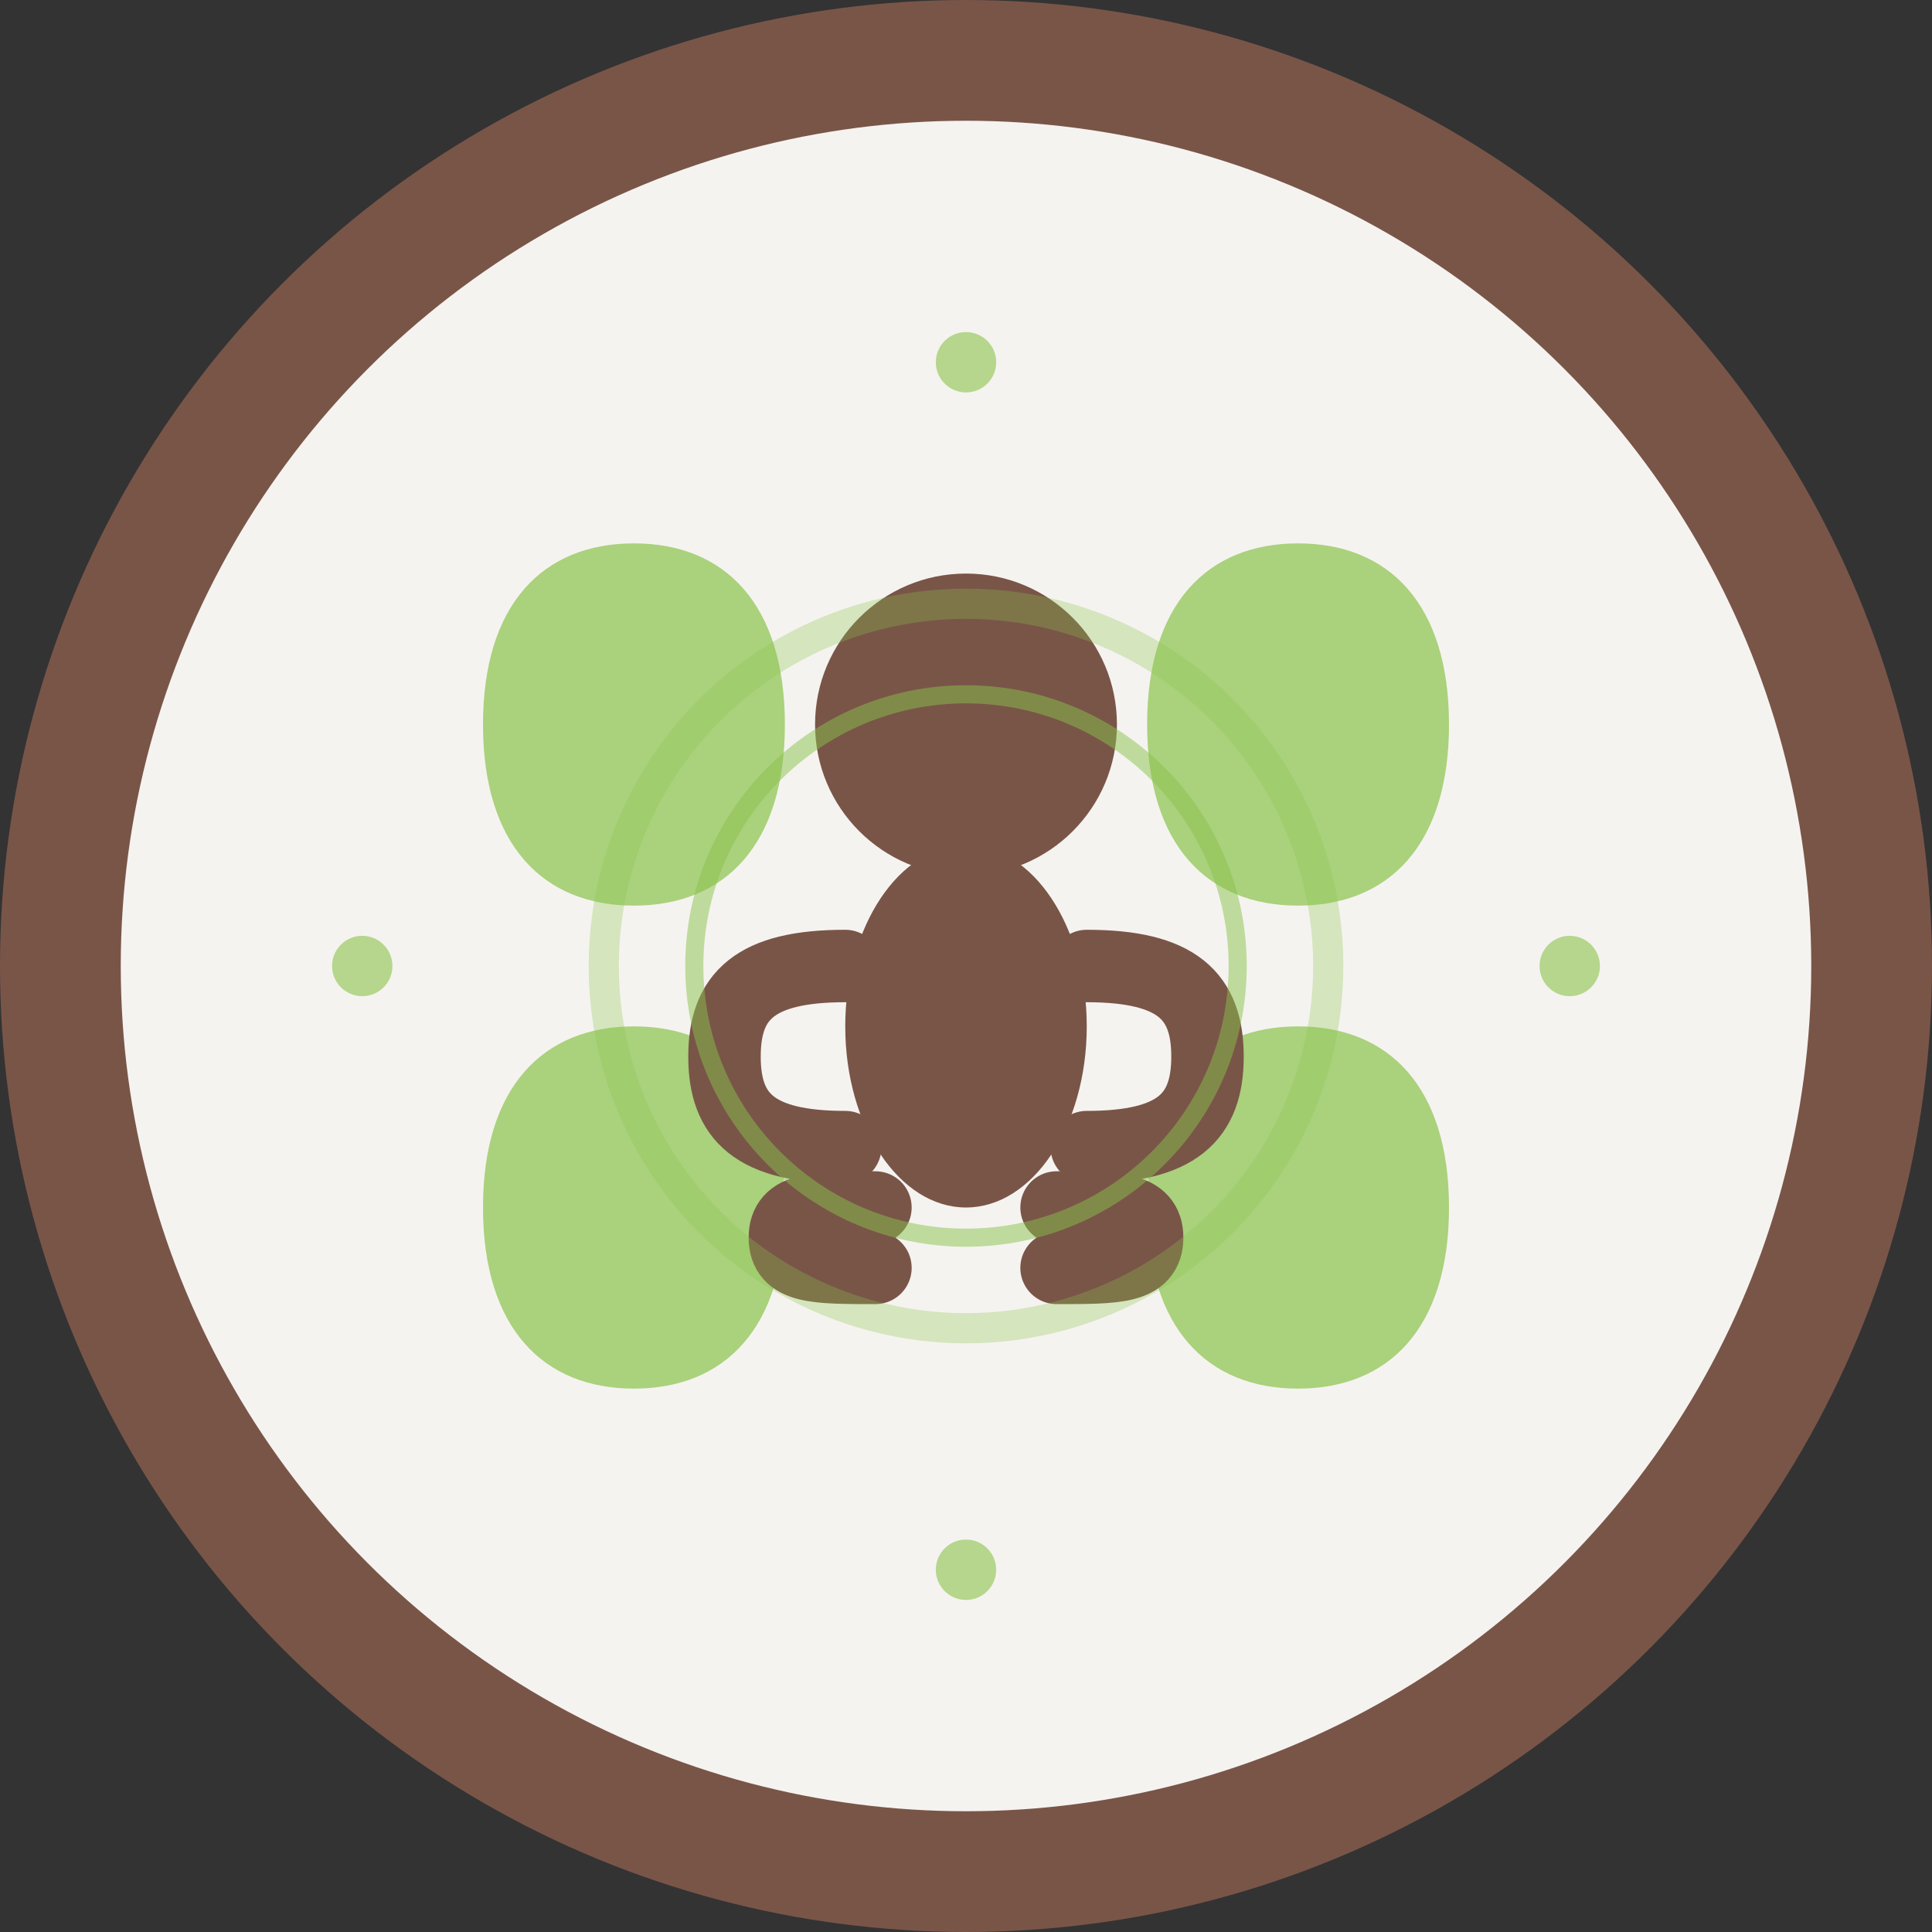
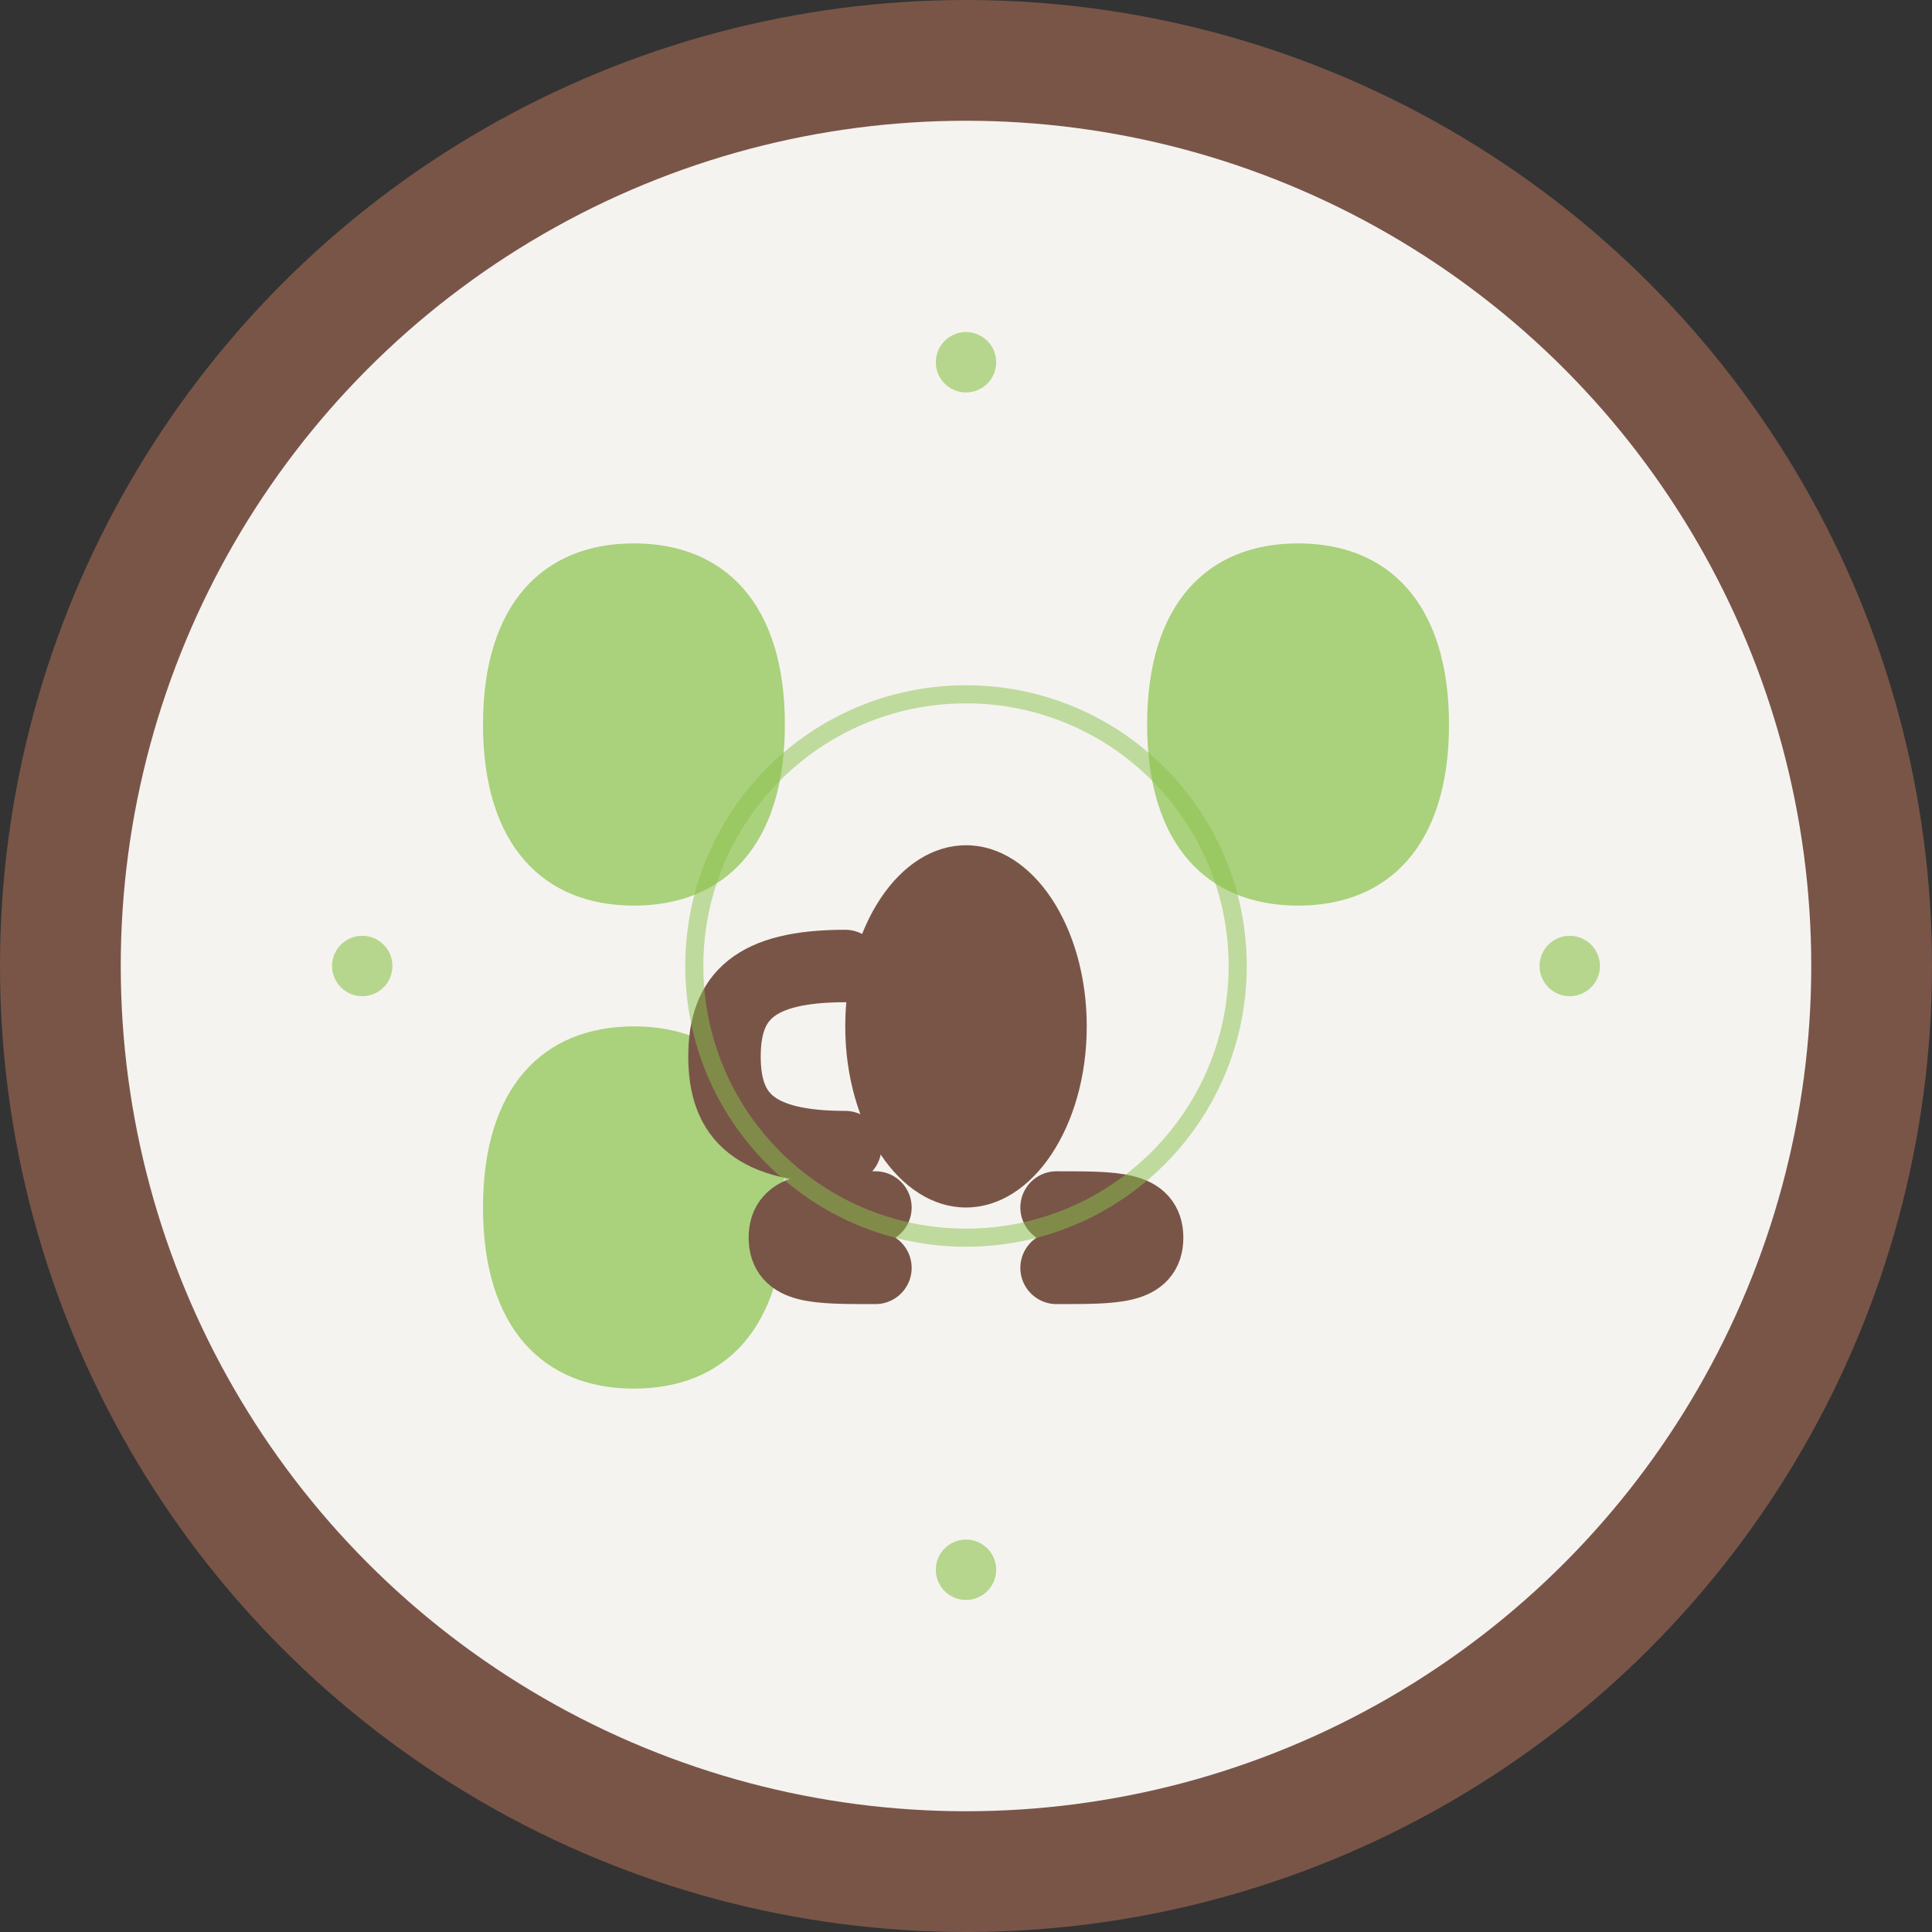
<svg xmlns="http://www.w3.org/2000/svg" width="32" height="32" viewBox="0 0 32 32" fill="none">
  <rect x="0" y="0" width="32" height="32" fill="#333333" stroke="none" />
  <circle cx="16" cy="16" r="15" fill="#F5F3F0" stroke="#795548" stroke-width="2" />
  <path d="M8 12c0-2 1-3 2.5-3s2.5 1 2.5 3-1 3-2.5 3S8 14 8 12z" fill="#8BC34A" opacity="0.7" />
  <path d="M19 12c0-2 1-3 2.5-3s2.5 1 2.5 3-1 3-2.5 3S19 14 19 12z" fill="#8BC34A" opacity="0.7" />
  <path d="M8 20c0-2 1-3 2.5-3s2.5 1 2.5 3-1 3-2.5 3S8 22 8 20z" fill="#8BC34A" opacity="0.7" />
-   <path d="M19 20c0-2 1-3 2.5-3s2.5 1 2.5 3-1 3-2.5 3S19 22 19 20z" fill="#8BC34A" opacity="0.7" />
  <g transform="translate(16, 16)">
-     <circle cx="0" cy="-4" r="2.5" fill="#795548" />
    <ellipse cx="0" cy="1" rx="2" ry="3" fill="#795548" />
    <path d="M-2 0c-1.5 0-2 0.5-2 1.5s0.5 1.5 2 1.5" fill="none" stroke="#795548" stroke-width="1.2" stroke-linecap="round" />
-     <path d="M2 0c1.5 0 2 0.5 2 1.5s-0.5 1.5-2 1.5" fill="none" stroke="#795548" stroke-width="1.2" stroke-linecap="round" />
    <path d="M-1.5 4c-1 0-1.5 0-1.5 0.5s0.5 0.5 1.5 0.5" fill="none" stroke="#795548" stroke-width="1.2" stroke-linecap="round" />
    <path d="M1.5 4c1 0 1.5 0 1.5 0.5s-0.5 0.5-1.5 0.5" fill="none" stroke="#795548" stroke-width="1.2" stroke-linecap="round" />
-     <circle cx="0" cy="0" r="6" fill="none" stroke="#8BC34A" stroke-width="0.5" opacity="0.3" />
    <circle cx="0" cy="0" r="4.5" fill="none" stroke="#8BC34A" stroke-width="0.3" opacity="0.5" />
  </g>
  <circle cx="6" cy="16" r="0.5" fill="#8BC34A" opacity="0.6" />
  <circle cx="26" cy="16" r="0.5" fill="#8BC34A" opacity="0.6" />
  <circle cx="16" cy="6" r="0.5" fill="#8BC34A" opacity="0.6" />
  <circle cx="16" cy="26" r="0.5" fill="#8BC34A" opacity="0.6" />
</svg>